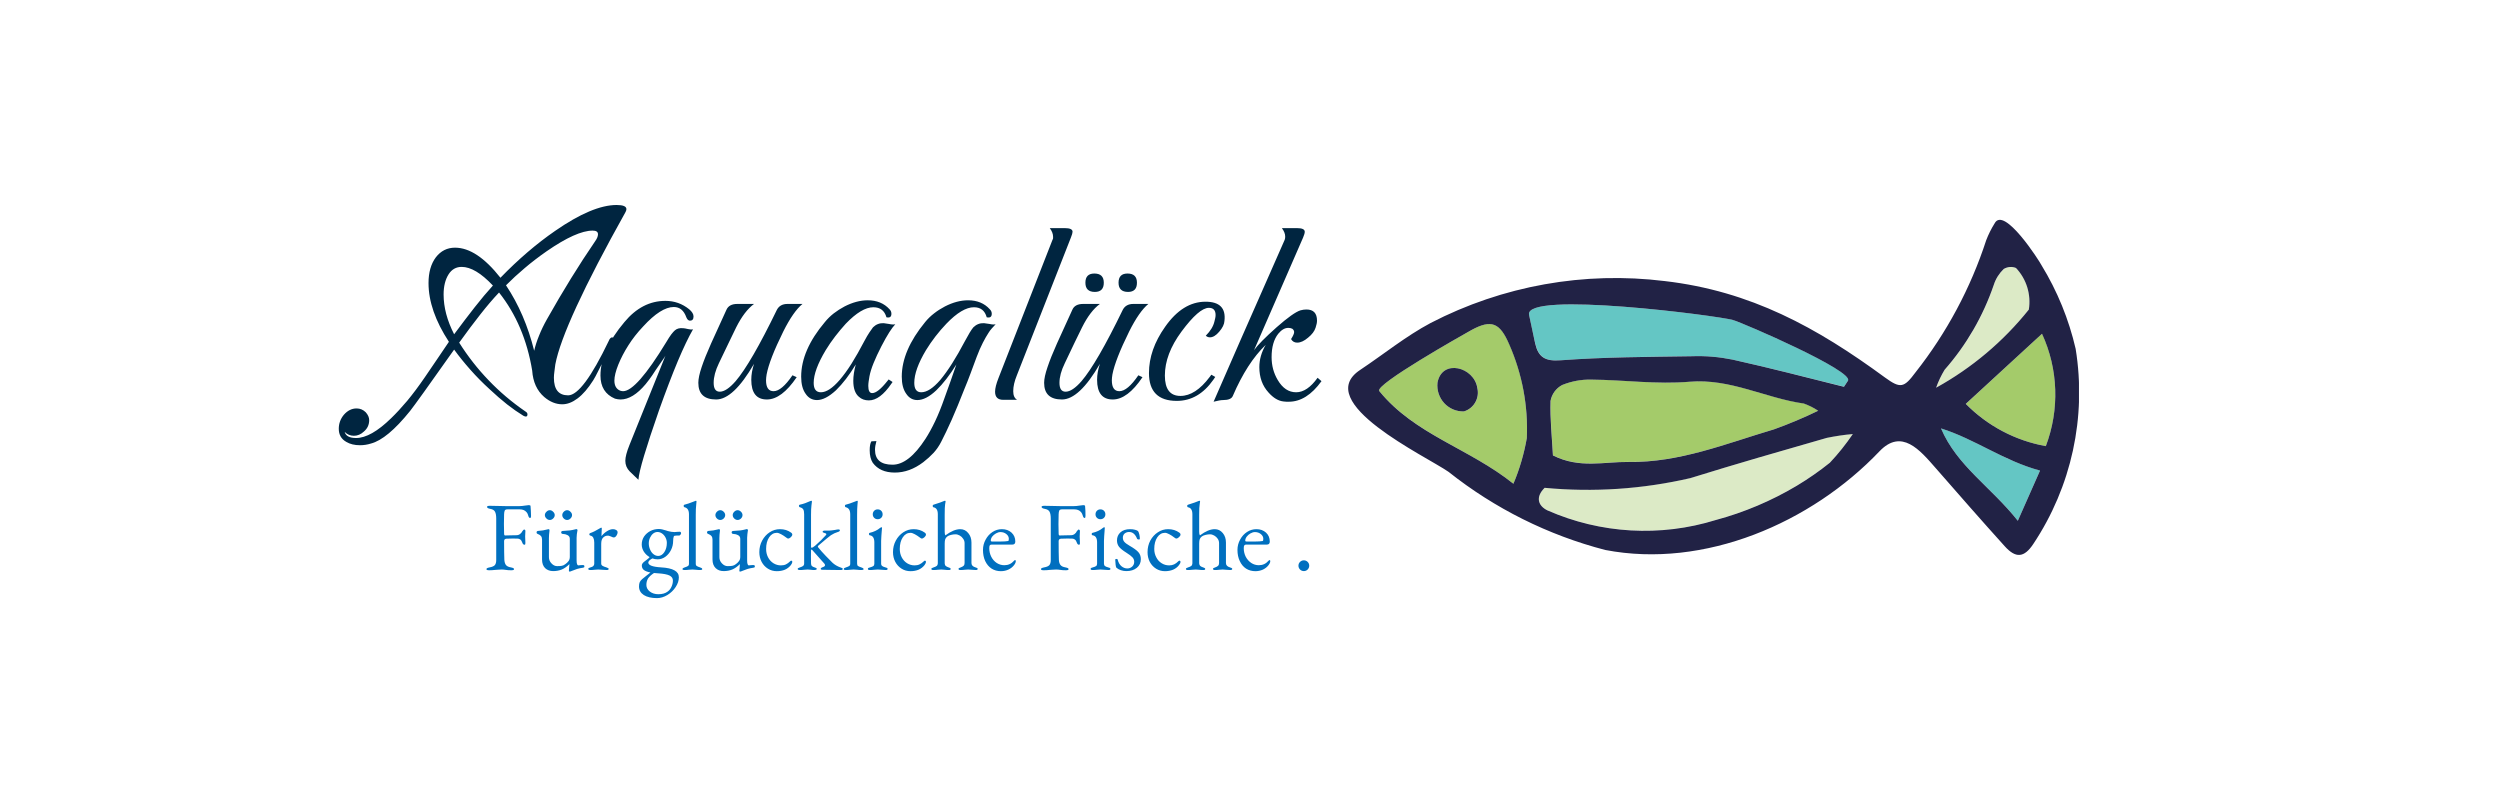
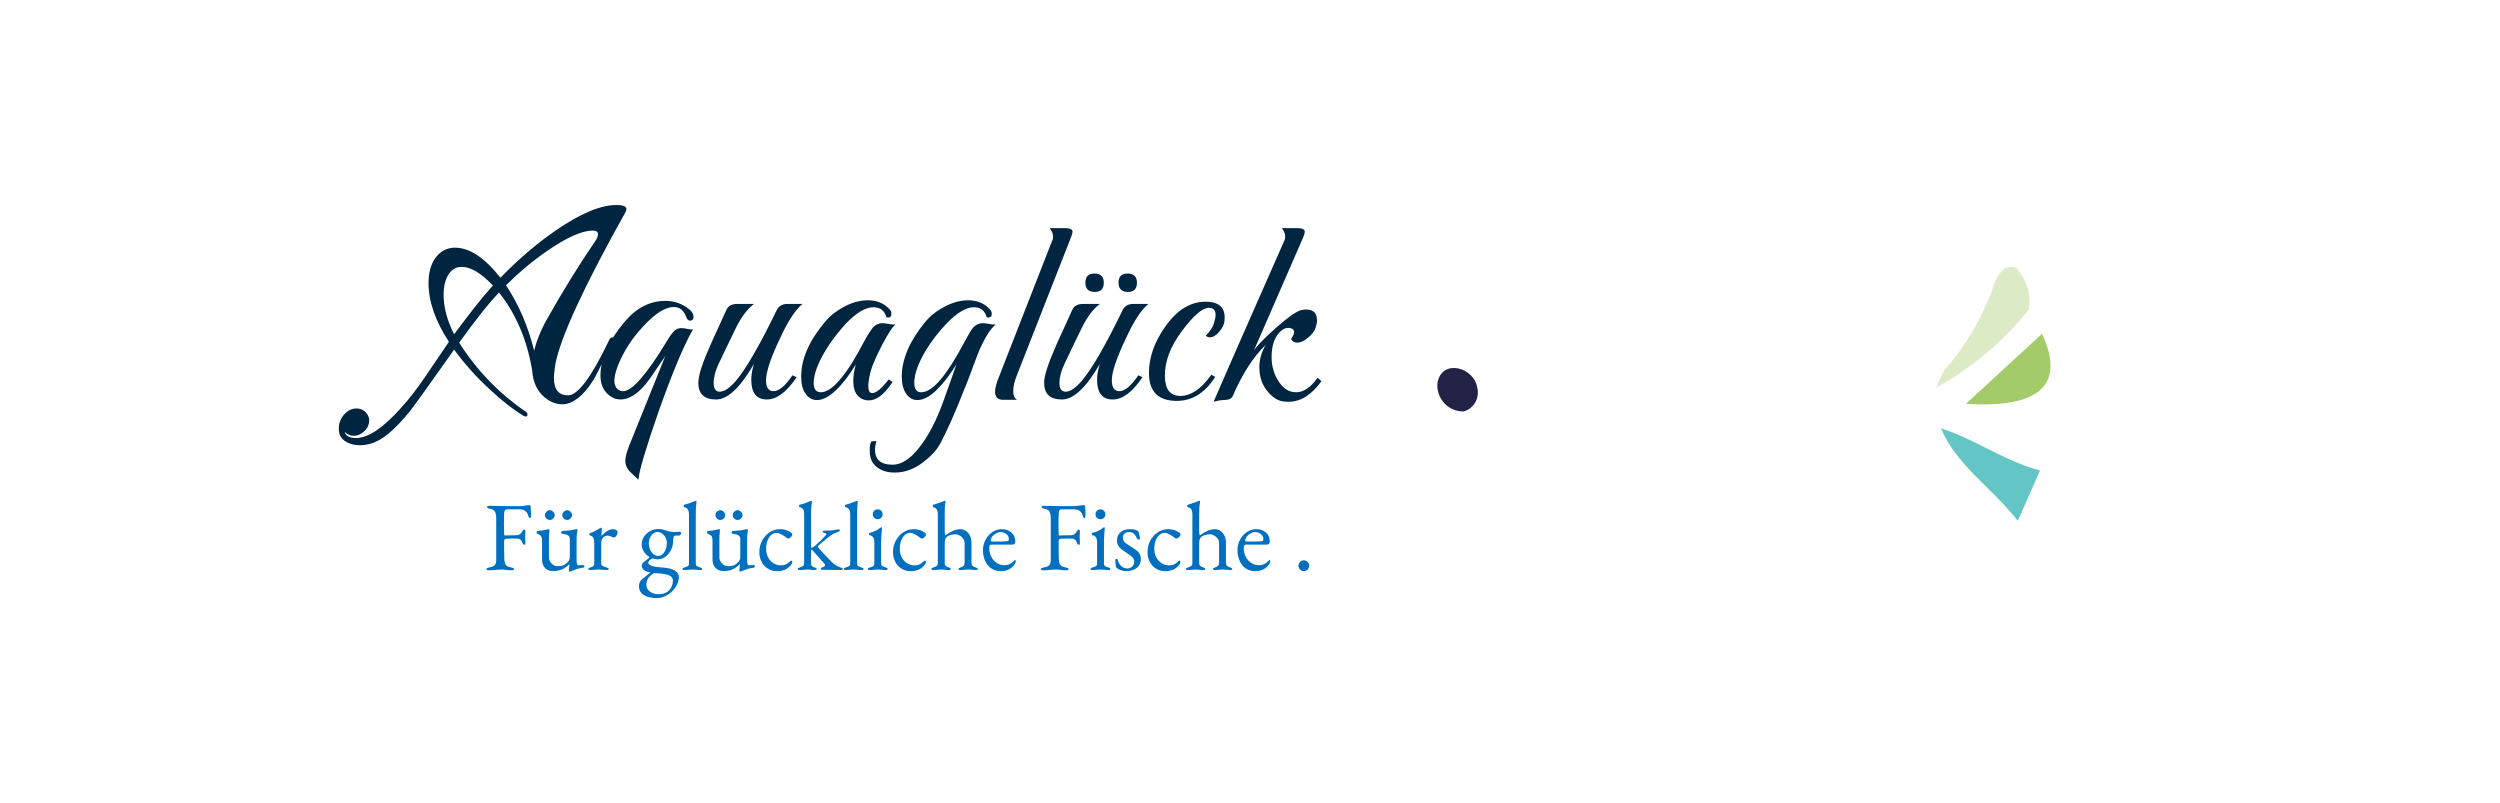
<svg xmlns="http://www.w3.org/2000/svg" viewBox="0 0 22.476 7.219" version="1.1">
  <g transform="matrix(0.745,0,0,0.745,3.79,1.843)">
    <g clip-path="url(#SvgjsClipPath1640)" transform="matrix(1,0,0,1,0,0)">
      <g clip-path="url(#SvgjsClipPath1638c44e86aa-0a0e-4245-8865-102a7968ff01)">
-         <path fill-rule="nonzero" transform="matrix(1,0,0,1,0,0)" fill="#a4cb6a" d="M 12.668 1.51 C 12.568 1.565 11.497 2.17 11.557 2.244 C 11.988 2.772 12.639 2.934 13.176 3.364 C 13.251 3.186 13.305 3.001 13.338 2.811 C 13.355 2.424 13.283 2.037 13.128 1.682 C 13.014 1.42 12.91 1.376 12.668 1.51 Z M 12.579 2.491 C 12.489 2.494 12.402 2.457 12.341 2.391 C 12.28 2.324 12.25 2.234 12.26 2.144 C 12.314 1.851 12.705 1.956 12.742 2.211 C 12.77 2.332 12.699 2.455 12.58 2.491 Z" />
+         </g>
+       <g clip-path="url(#SvgjsClipPath1638c44e86aa-0a0e-4245-8865-102a7968ff01)">
+         <path fill-rule="nonzero" transform="matrix(1,0,0,1,0,0)" fill="#a4cb6a" d="M 18.636 2.4 C 19.769 2.47 19.752 1.981 19.556 1.553 Z" />
      </g>
      <g clip-path="url(#SvgjsClipPath1638c44e86aa-0a0e-4245-8865-102a7968ff01)">
-         <path fill-rule="nonzero" transform="matrix(1,0,0,1,0,0)" fill="#a4cb6a" d="M 18.636 2.4 C 18.897 2.665 19.234 2.844 19.601 2.91 C 19.769 2.47 19.752 1.981 19.556 1.553 Z" />
-       </g>
+         </g>
      <g clip-path="url(#SvgjsClipPath1638c44e86aa-0a0e-4245-8865-102a7968ff01)">
-         <path fill-rule="nonzero" transform="matrix(1,0,0,1,0,0)" fill="#a4cb6a" d="M 15.302 2.132 C 14.912 2.166 14.514 2.11 14.119 2.105 C 13.999 2.103 13.879 2.126 13.767 2.171 C 13.692 2.21 13.64 2.281 13.625 2.363 C 13.618 2.58 13.642 2.798 13.654 3.021 C 13.976 3.183 14.274 3.096 14.565 3.1 C 15.181 3.11 15.746 2.877 16.323 2.706 C 16.505 2.641 16.682 2.566 16.855 2.482 C 16.801 2.446 16.743 2.417 16.682 2.394 C 16.218 2.33 15.794 2.09 15.302 2.132 Z" />
-       </g>
-       <g clip-path="url(#SvgjsClipPath1638c44e86aa-0a0e-4245-8865-102a7968ff01)">
-         <path fill-rule="nonzero" transform="matrix(1,0,0,1,0,0)" fill="#dceac6" d="M 16.96 2.809 C 16.409 2.968 15.859 3.126 15.311 3.294 C 14.736 3.428 14.142 3.467 13.554 3.412 C 13.444 3.52 13.47 3.626 13.586 3.684 C 14.228 3.967 14.951 4.008 15.621 3.8 C 15.963 3.707 16.29 3.569 16.595 3.387 C 16.734 3.304 16.868 3.211 16.995 3.109 C 17.097 3.001 17.19 2.885 17.273 2.761 C 17.168 2.771 17.063 2.787 16.96 2.809 Z" />
-       </g>
+         </g>
      <g clip-path="url(#SvgjsClipPath1638c44e86aa-0a0e-4245-8865-102a7968ff01)">
        <path fill-rule="nonzero" transform="matrix(1,0,0,1,0,0)" fill="#dceac6" d="M 19.242 0.76 C 19.194 0.74 19.139 0.745 19.095 0.772 C 19.039 0.825 18.997 0.891 18.974 0.964 C 18.846 1.341 18.644 1.689 18.381 1.988 C 18.339 2.056 18.305 2.129 18.279 2.204 C 18.71 1.966 19.09 1.645 19.397 1.261 C 19.426 1.079 19.369 0.893 19.242 0.76 Z" />
      </g>
      <g clip-path="url(#SvgjsClipPath1638c44e86aa-0a0e-4245-8865-102a7968ff01)">
-         <path fill-rule="nonzero" transform="matrix(1,0,0,1,0,0)" fill="#64c6c4" d="M 15.826 1.387 C 15.659 1.338 13.303 1.031 13.365 1.326 C 13.394 1.46 13.414 1.566 13.44 1.672 C 13.479 1.834 13.559 1.888 13.748 1.874 C 14.274 1.835 14.802 1.832 15.33 1.824 C 15.495 1.819 15.66 1.833 15.822 1.866 C 16.271 1.966 16.718 2.081 17.165 2.193 L 17.213 2.12 C 17.29 2.003 15.952 1.425 15.826 1.387 Z" />
-       </g>
+         </g>
      <g clip-path="url(#SvgjsClipPath1638c44e86aa-0a0e-4245-8865-102a7968ff01)">
        <path fill-rule="nonzero" transform="matrix(1,0,0,1,0,0)" fill="#64c6c4" d="M 19.263 3.811 C 19.364 3.583 19.436 3.42 19.531 3.204 C 19.09 3.086 18.746 2.824 18.335 2.695 C 18.529 3.149 18.936 3.396 19.263 3.811 Z" />
      </g>
      <g clip-path="url(#SvgjsClipPath1638c44e86aa-0a0e-4245-8865-102a7968ff01)">
-         <path fill-rule="nonzero" transform="matrix(1,0,0,1,0,0)" fill="#212245" d="M 19.549 0.727 C 19.522 0.673 19.095 0.006 18.983 0.222 C 18.943 0.286 18.909 0.354 18.882 0.424 C 18.694 1.002 18.405 1.542 18.029 2.019 C 17.89 2.206 17.848 2.219 17.659 2.081 C 16.837 1.478 16.041 1.039 15.002 0.918 C 14.031 0.798 13.046 0.974 12.177 1.424 C 11.878 1.583 11.611 1.801 11.327 1.99 C 10.737 2.38 12.121 3.031 12.393 3.22 C 12.951 3.663 13.595 3.984 14.284 4.163 C 15.482 4.394 16.771 3.836 17.593 2.973 C 17.86 2.693 18.08 2.955 18.272 3.175 C 18.549 3.492 18.825 3.808 19.106 4.119 C 19.239 4.266 19.339 4.257 19.449 4.092 C 19.911 3.399 20.094 2.558 19.961 1.736 C 19.879 1.38 19.74 1.039 19.549 0.727 Z M 13.338 2.812 C 13.305 3.001 13.251 3.187 13.176 3.364 C 12.639 2.934 11.987 2.773 11.557 2.245 C 11.496 2.17 12.568 1.566 12.668 1.51 C 12.911 1.377 13.013 1.42 13.126 1.683 C 13.282 2.038 13.355 2.424 13.338 2.812 Z M 13.365 1.326 C 13.302 1.031 15.659 1.338 15.826 1.388 C 15.952 1.425 17.29 2.004 17.213 2.121 L 17.165 2.194 C 16.717 2.082 16.271 1.966 15.821 1.866 C 15.659 1.833 15.495 1.819 15.33 1.825 C 14.802 1.833 14.273 1.835 13.747 1.874 C 13.558 1.889 13.477 1.835 13.439 1.673 C 13.415 1.566 13.394 1.46 13.365 1.326 Z M 16.854 2.483 C 16.681 2.567 16.503 2.642 16.322 2.707 C 15.745 2.878 15.179 3.111 14.564 3.101 C 14.273 3.097 13.974 3.184 13.653 3.022 C 13.641 2.799 13.617 2.581 13.624 2.364 C 13.639 2.282 13.691 2.211 13.765 2.172 C 13.877 2.127 13.997 2.104 14.118 2.107 C 14.513 2.111 14.91 2.167 15.3 2.133 C 15.794 2.091 16.217 2.331 16.681 2.396 C 16.742 2.418 16.8 2.447 16.854 2.483 Z M 16.995 3.11 C 16.868 3.212 16.734 3.305 16.594 3.389 C 16.29 3.57 15.962 3.709 15.62 3.801 C 14.95 4.009 14.228 3.968 13.586 3.685 C 13.469 3.627 13.443 3.521 13.553 3.413 C 14.142 3.469 14.735 3.429 15.311 3.296 C 15.858 3.126 16.409 2.968 16.959 2.81 C 17.063 2.789 17.167 2.773 17.272 2.764 C 17.189 2.886 17.097 3.002 16.995 3.11 Z M 18.38 1.988 C 18.643 1.689 18.844 1.341 18.973 0.964 C 18.996 0.891 19.038 0.825 19.093 0.772 C 19.138 0.745 19.193 0.74 19.241 0.76 C 19.368 0.894 19.425 1.08 19.396 1.262 C 19.088 1.647 18.708 1.967 18.277 2.205 C 18.304 2.129 18.338 2.057 18.38 1.988 Z M 19.264 3.812 C 18.935 3.397 18.529 3.149 18.336 2.696 C 18.747 2.825 19.09 3.086 19.531 3.205 C 19.437 3.42 19.365 3.583 19.263 3.811 Z M 19.601 2.91 C 19.234 2.844 18.897 2.666 18.635 2.4 L 19.555 1.554 C 19.752 1.981 19.768 2.47 19.601 2.91 Z" />
-       </g>
+         </g>
      <g clip-path="url(#SvgjsClipPath1638c44e86aa-0a0e-4245-8865-102a7968ff01)">
        <path fill-rule="nonzero" transform="matrix(1,0,0,1,0,0)" fill="#212245" d="M 12.26 2.144 C 12.25 2.234 12.28 2.324 12.341 2.391 C 12.402 2.457 12.489 2.494 12.579 2.491 C 12.698 2.455 12.769 2.332 12.741 2.211 C 12.705 1.955 12.314 1.851 12.26 2.144 Z" />
      </g>
    </g>
    <g>
      <path fill-rule="nonzero" fill="#002540" d="M -0.743 2.899 Q -0.841 2.899 -0.908 2.859 Q -0.999 2.808 -0.999 2.701 Q -0.999 2.606 -0.938 2.532 Q -0.871 2.455 -0.784 2.455 Q -0.72 2.455 -0.673 2.502 Q -0.632 2.549 -0.632 2.596 Q -0.632 2.68 -0.696 2.734 Q -0.75 2.785 -0.817 2.785 Q -0.881 2.785 -0.928 2.738 Q -0.908 2.812 -0.79 2.812 Q -0.612 2.812 -0.367 2.573 Q -0.276 2.485 -0.173 2.363 Q -0.071 2.24 0.04 2.078 Q 0.114 1.971 0.185 1.865 Q 0.256 1.759 0.33 1.651 Q 0.084 1.275 0.084 0.942 Q 0.084 0.75 0.172 0.632 Q 0.262 0.515 0.404 0.515 Q 0.666 0.515 0.952 0.878 Q 1.275 0.545 1.611 0.313 Q 2.062 -4.440892098500626e-16 2.354 -4.440892098500626e-16 Q 2.472 -4.440892098500626e-16 2.472 0.05 Q 2.472 0.064 2.462 0.084 Q 1.705 1.439 1.614 1.924 Q 1.608 1.971 1.603 2.011 Q 1.597 2.052 1.597 2.085 Q 1.597 2.297 1.769 2.297 Q 1.944 2.297 2.26 1.638 Q 2.273 1.604 2.297 1.597 L 2.3 1.597 Q 2.314 1.597 2.314 1.621 Q 2.314 1.641 2.297 1.675 Q 2.203 1.863 2.147 1.974 Q 2.092 2.085 2.072 2.115 Q 1.978 2.263 1.883 2.334 Q 1.789 2.405 1.698 2.405 Q 1.584 2.405 1.48 2.317 Q 1.349 2.203 1.335 1.998 Q 1.244 1.446 0.935 1.056 Q 0.827 1.17 0.708 1.322 Q 0.589 1.473 0.454 1.661 Q 0.609 1.907 0.809 2.115 Q 1.009 2.324 1.254 2.492 Q 1.278 2.506 1.278 2.526 Q 1.278 2.553 1.258 2.553 Q 1.248 2.553 1.228 2.543 Q 1.133 2.485 1.032 2.406 Q 0.932 2.327 0.821 2.223 Q 0.696 2.109 0.59 1.989 Q 0.484 1.87 0.393 1.745 Q 0.165 2.068 0.032 2.253 Q -0.101 2.438 -0.138 2.485 Q -0.414 2.828 -0.612 2.879 Q -0.676 2.899 -0.743 2.899 M 1.359 1.759 Q 1.379 1.671 1.418 1.576 Q 1.456 1.48 1.513 1.379 Q 1.803 0.864 2.095 0.437 Q 2.129 0.39 2.129 0.353 Q 2.129 0.309 2.065 0.309 Q 1.87 0.309 1.51 0.558 Q 1.365 0.659 1.244 0.762 Q 1.123 0.864 1.019 0.969 Q 1.248 1.312 1.359 1.759 M 0.393 1.56 Q 0.525 1.382 0.641 1.234 Q 0.757 1.086 0.861 0.972 Q 0.649 0.747 0.484 0.747 Q 0.383 0.747 0.326 0.837 Q 0.266 0.932 0.266 1.08 Q 0.266 1.312 0.393 1.56 M 2.617 3.316 Q 2.6 3.299 2.573 3.274 Q 2.546 3.249 2.512 3.215 Q 2.459 3.161 2.459 3.087 Q 2.459 3.02 2.509 2.896 L 2.943 1.819 Q 2.936 1.833 2.906 1.875 Q 2.876 1.917 2.828 1.988 Q 2.781 2.062 2.749 2.104 Q 2.717 2.146 2.704 2.162 Q 2.549 2.347 2.401 2.347 Q 2.371 2.347 2.334 2.337 Q 2.159 2.263 2.159 2.058 Q 2.159 1.756 2.448 1.413 Q 2.66 1.157 2.943 1.157 Q 3.104 1.157 3.229 1.258 Q 3.282 1.302 3.282 1.345 Q 3.282 1.396 3.239 1.396 Q 3.212 1.396 3.195 1.355 Q 3.151 1.231 3.044 1.231 Q 2.889 1.231 2.674 1.466 Q 2.569 1.577 2.496 1.693 Q 2.422 1.809 2.374 1.927 Q 2.351 1.984 2.339 2.033 Q 2.327 2.082 2.327 2.119 Q 2.327 2.21 2.395 2.24 Q 2.415 2.247 2.432 2.247 Q 2.593 2.247 2.953 1.655 Q 2.987 1.597 3.013 1.562 Q 3.04 1.527 3.057 1.513 Q 3.094 1.48 3.158 1.487 Q 3.172 1.487 3.215 1.497 Q 3.232 1.5 3.247 1.502 Q 3.262 1.503 3.276 1.5 Q 3.195 1.641 3.092 1.885 Q 2.99 2.129 2.865 2.479 Q 2.748 2.815 2.686 3.023 Q 2.623 3.232 2.617 3.316 M 3.555 2.347 Q 3.34 2.347 3.34 2.146 Q 3.34 2.075 3.38 1.956 Q 3.42 1.836 3.494 1.671 L 3.679 1.265 Q 3.71 1.194 3.81 1.194 L 4.012 1.194 Q 3.895 1.281 3.797 1.476 Q 3.76 1.55 3.708 1.66 Q 3.656 1.769 3.588 1.91 Q 3.525 2.041 3.525 2.146 Q 3.525 2.253 3.599 2.253 Q 3.679 2.253 3.79 2.126 Q 3.975 1.91 4.288 1.265 Q 4.325 1.194 4.416 1.194 L 4.597 1.194 Q 4.486 1.285 4.365 1.527 Q 4.197 1.867 4.164 2.045 Q 4.16 2.065 4.159 2.082 Q 4.157 2.099 4.157 2.115 Q 4.157 2.247 4.248 2.247 Q 4.345 2.247 4.476 2.055 L 4.527 2.078 Q 4.345 2.347 4.167 2.347 Q 3.979 2.347 3.979 2.109 Q 3.979 2.018 4.012 1.917 Q 3.763 2.347 3.555 2.347 M 5.398 2.358 Q 5.324 2.358 5.277 2.314 Q 5.21 2.257 5.21 2.122 Q 5.21 2.035 5.24 1.924 Q 5.125 2.115 5.001 2.236 Q 4.873 2.354 4.772 2.354 Q 4.685 2.354 4.634 2.277 Q 4.581 2.203 4.581 2.072 Q 4.581 1.752 4.867 1.413 Q 4.914 1.355 4.974 1.308 Q 5.035 1.261 5.105 1.224 Q 5.25 1.15 5.384 1.15 Q 5.549 1.15 5.647 1.258 Q 5.67 1.281 5.67 1.312 Q 5.67 1.369 5.61 1.355 Q 5.576 1.234 5.452 1.234 Q 5.31 1.234 5.119 1.433 Q 5.052 1.507 4.991 1.586 Q 4.93 1.665 4.877 1.752 Q 4.732 1.994 4.732 2.146 Q 4.732 2.26 4.819 2.26 Q 4.917 2.26 5.045 2.112 Q 5.115 2.031 5.189 1.914 Q 5.263 1.796 5.344 1.641 Q 5.378 1.577 5.405 1.537 Q 5.432 1.497 5.448 1.476 Q 5.502 1.423 5.576 1.426 L 5.643 1.436 Q 5.687 1.446 5.717 1.439 Q 5.687 1.47 5.645 1.535 Q 5.603 1.601 5.549 1.705 Q 5.492 1.816 5.455 1.907 Q 5.418 1.998 5.405 2.068 Q 5.398 2.102 5.395 2.131 Q 5.391 2.159 5.391 2.183 Q 5.391 2.27 5.438 2.27 Q 5.506 2.27 5.623 2.122 L 5.637 2.105 L 5.684 2.136 L 5.67 2.156 Q 5.532 2.358 5.398 2.358 M 5.711 3.229 Q 5.532 3.229 5.445 3.111 Q 5.408 3.054 5.408 2.96 Q 5.408 2.886 5.428 2.852 L 5.489 2.849 Q 5.472 2.909 5.472 2.953 Q 5.472 3.134 5.684 3.134 Q 5.879 3.134 6.081 2.822 Q 6.138 2.734 6.197 2.611 Q 6.255 2.489 6.309 2.334 Q 6.346 2.233 6.382 2.131 Q 6.417 2.028 6.454 1.924 Q 6.333 2.119 6.212 2.236 Q 6.087 2.354 5.983 2.354 Q 5.899 2.354 5.848 2.277 Q 5.795 2.203 5.795 2.072 Q 5.795 1.756 6.077 1.413 Q 6.124 1.355 6.185 1.308 Q 6.245 1.261 6.316 1.224 Q 6.461 1.15 6.595 1.15 Q 6.76 1.15 6.857 1.258 Q 6.881 1.281 6.881 1.312 Q 6.881 1.369 6.82 1.355 Q 6.787 1.234 6.666 1.234 Q 6.524 1.234 6.333 1.433 Q 6.192 1.581 6.087 1.752 Q 5.946 1.988 5.946 2.146 Q 5.946 2.26 6.03 2.26 Q 6.131 2.26 6.259 2.112 Q 6.397 1.947 6.558 1.641 Q 6.622 1.52 6.659 1.476 Q 6.713 1.423 6.787 1.426 L 6.857 1.436 Q 6.898 1.446 6.928 1.439 Q 6.905 1.463 6.881 1.49 Q 6.857 1.517 6.841 1.544 Q 6.81 1.591 6.773 1.663 Q 6.736 1.735 6.699 1.833 Q 6.659 1.937 6.624 2.035 Q 6.588 2.132 6.551 2.22 Q 6.467 2.435 6.397 2.593 Q 6.326 2.751 6.272 2.855 Q 6.235 2.929 6.18 2.99 Q 6.124 3.05 6.054 3.104 Q 5.889 3.229 5.711 3.229 M 7.019 2.351 Q 6.921 2.351 6.921 2.253 Q 6.921 2.193 6.962 2.089 L 7.614 0.42 Q 7.621 0.41 7.621 0.4 Q 7.621 0.39 7.621 0.383 Q 7.621 0.333 7.581 0.279 L 7.762 0.279 Q 7.856 0.279 7.856 0.323 Q 7.856 0.343 7.836 0.393 L 7.184 2.055 Q 7.14 2.162 7.14 2.247 Q 7.14 2.324 7.187 2.351 L 7.019 2.351 M 7.728 2.347 Q 7.513 2.347 7.513 2.146 Q 7.513 2.075 7.554 1.956 Q 7.594 1.836 7.668 1.671 L 7.853 1.265 Q 7.883 1.194 7.984 1.194 L 8.186 1.194 Q 8.068 1.281 7.971 1.476 Q 7.934 1.55 7.881 1.66 Q 7.829 1.769 7.762 1.91 Q 7.698 2.041 7.698 2.146 Q 7.698 2.253 7.772 2.253 Q 7.853 2.253 7.964 2.126 Q 8.149 1.91 8.462 1.265 Q 8.499 1.194 8.589 1.194 L 8.771 1.194 Q 8.66 1.285 8.539 1.527 Q 8.371 1.867 8.337 2.045 Q 8.334 2.065 8.332 2.082 Q 8.33 2.099 8.33 2.115 Q 8.33 2.247 8.421 2.247 Q 8.519 2.247 8.65 2.055 L 8.7 2.078 Q 8.519 2.347 8.341 2.347 Q 8.152 2.347 8.152 2.109 Q 8.152 2.018 8.186 1.917 Q 7.937 2.347 7.728 2.347 M 8.526 1.049 Q 8.411 1.049 8.411 0.938 Q 8.411 0.827 8.519 0.827 Q 8.633 0.827 8.633 0.938 Q 8.633 1.049 8.526 1.049 M 8.125 1.049 Q 8.011 1.049 8.011 0.938 Q 8.011 0.827 8.119 0.827 Q 8.233 0.827 8.233 0.938 Q 8.233 1.049 8.125 1.049 M 9.114 2.364 Q 8.778 2.364 8.778 2.028 Q 8.778 1.745 8.973 1.47 Q 9.185 1.167 9.461 1.167 Q 9.716 1.167 9.689 1.399 Q 9.686 1.46 9.625 1.53 Q 9.568 1.597 9.514 1.597 Q 9.484 1.597 9.464 1.577 Q 9.548 1.493 9.568 1.406 Q 9.575 1.382 9.578 1.364 Q 9.582 1.345 9.582 1.328 Q 9.582 1.241 9.501 1.241 Q 9.383 1.241 9.171 1.527 Q 8.97 1.799 8.97 2.058 Q 8.97 2.304 9.158 2.304 Q 9.339 2.304 9.511 2.075 L 9.531 2.048 L 9.578 2.075 L 9.555 2.109 Q 9.376 2.364 9.114 2.364 M 9.558 2.374 Q 9.673 2.112 9.886 1.623 Q 10.1 1.133 10.416 0.42 Q 10.419 0.41 10.421 0.4 Q 10.422 0.39 10.422 0.38 Q 10.422 0.333 10.382 0.279 L 10.564 0.279 Q 10.658 0.279 10.658 0.323 Q 10.658 0.346 10.638 0.393 L 10.046 1.752 Q 10.11 1.661 10.318 1.476 Q 10.52 1.298 10.607 1.271 Q 10.644 1.261 10.678 1.261 Q 10.806 1.261 10.806 1.396 Q 10.806 1.429 10.789 1.48 Q 10.769 1.544 10.698 1.601 Q 10.628 1.661 10.567 1.661 Q 10.517 1.661 10.493 1.618 Q 10.53 1.56 10.53 1.534 Q 10.53 1.51 10.507 1.493 Q 10.486 1.483 10.459 1.483 Q 10.396 1.483 10.338 1.554 Q 10.258 1.655 10.258 1.836 Q 10.258 1.988 10.332 2.112 Q 10.419 2.26 10.554 2.26 Q 10.688 2.26 10.813 2.085 L 10.86 2.126 Q 10.681 2.374 10.466 2.374 Q 10.453 2.374 10.436 2.374 Q 10.419 2.374 10.402 2.371 Q 10.308 2.361 10.221 2.263 Q 10.11 2.142 10.11 1.957 Q 10.11 1.819 10.187 1.688 Q 9.962 1.904 9.79 2.304 Q 9.77 2.354 9.673 2.354 Q 9.636 2.354 9.558 2.374" />
    </g>
    <g>
      <path fill-rule="nonzero" fill="#006fbf" d="M 0.783 4.395 Q 0.783 4.386 0.792 4.382 Q 0.802 4.377 0.822 4.373 Q 0.867 4.365 0.884 4.346 Q 0.901 4.326 0.901 4.284 L 0.901 3.785 Q 0.901 3.728 0.886 3.701 Q 0.872 3.674 0.829 3.667 Q 0.79 3.66 0.79 3.643 Q 0.79 3.63 0.824 3.63 Q 0.868 3.63 0.929 3.632 L 1.028 3.634 L 1.176 3.634 Q 1.21 3.634 1.252 3.627 Q 1.283 3.622 1.293 3.622 Q 1.314 3.622 1.315 3.632 Q 1.317 3.65 1.319 3.69 Q 1.321 3.731 1.321 3.752 Q 1.321 3.777 1.31 3.777 Q 1.304 3.777 1.299 3.772 Q 1.295 3.768 1.292 3.762 Q 1.282 3.722 1.265 3.705 Q 1.237 3.673 1.186 3.673 L 1.036 3.673 Q 1.011 3.673 1.004 3.687 Q 0.997 3.702 0.996 3.732 Q 0.994 3.761 0.994 3.85 Q 0.994 3.934 0.996 3.962 Q 0.996 3.988 1.007 3.988 Q 1.039 3.988 1.094 3.986 L 1.145 3.985 Q 1.169 3.985 1.188 3.971 Q 1.207 3.957 1.217 3.936 Q 1.219 3.931 1.227 3.924 Q 1.234 3.916 1.238 3.916 Q 1.243 3.916 1.249 3.922 Q 1.254 3.928 1.253 3.935 Q 1.25 3.975 1.25 4 Q 1.25 4.028 1.253 4.08 Q 1.253 4.1 1.243 4.1 Q 1.232 4.1 1.225 4.092 Q 1.218 4.083 1.215 4.073 Q 1.207 4.048 1.192 4.037 Q 1.176 4.026 1.16 4.026 L 1.101 4.025 Q 1.049 4.025 1.024 4.027 Q 0.996 4.029 0.996 4.057 Q 0.996 4.204 0.999 4.282 Q 1.002 4.323 1.018 4.344 Q 1.035 4.366 1.077 4.373 Q 1.097 4.377 1.107 4.382 Q 1.116 4.386 1.116 4.395 Q 1.116 4.408 1.082 4.408 Q 1.044 4.408 1.013 4.403 Q 0.992 4.399 0.966 4.399 Q 0.946 4.399 0.925 4.401 Q 0.905 4.403 0.895 4.403 Q 0.85 4.408 0.817 4.408 Q 0.783 4.408 0.783 4.395 M 1.778 4.415 L 1.78 4.383 Q 1.784 4.359 1.784 4.341 L 1.784 4.334 Q 1.739 4.379 1.692 4.399 Q 1.644 4.418 1.589 4.418 Q 1.529 4.418 1.491 4.382 Q 1.454 4.345 1.454 4.278 L 1.454 4.038 Q 1.454 4.012 1.442 3.996 Q 1.431 3.981 1.403 3.97 Q 1.388 3.966 1.388 3.951 Q 1.388 3.935 1.406 3.933 Q 1.442 3.93 1.464 3.927 Q 1.485 3.923 1.523 3.914 L 1.532 3.912 Q 1.545 3.912 1.544 3.929 Q 1.537 3.983 1.537 4.02 L 1.537 4.25 Q 1.537 4.293 1.568 4.325 Q 1.598 4.358 1.636 4.358 Q 1.672 4.358 1.693 4.354 Q 1.715 4.35 1.735 4.334 Q 1.757 4.319 1.773 4.298 Q 1.789 4.278 1.789 4.246 L 1.789 4.029 Q 1.789 3.998 1.762 3.984 Q 1.735 3.97 1.709 3.97 Q 1.685 3.97 1.685 3.95 Q 1.685 3.933 1.709 3.933 Q 1.76 3.931 1.79 3.927 Q 1.82 3.923 1.855 3.914 Q 1.862 3.911 1.867 3.911 Q 1.872 3.911 1.877 3.915 Q 1.882 3.918 1.882 3.924 L 1.88 3.935 Q 1.877 3.948 1.874 3.972 Q 1.871 3.996 1.871 4.016 L 1.871 4.289 Q 1.871 4.349 1.893 4.349 L 1.92 4.346 L 1.947 4.345 Q 1.965 4.345 1.965 4.36 Q 1.965 4.37 1.961 4.373 Q 1.956 4.376 1.948 4.377 Q 1.908 4.383 1.877 4.392 Q 1.846 4.402 1.81 4.417 Q 1.796 4.424 1.786 4.424 Q 1.778 4.424 1.778 4.415 M 1.507 3.783 Q 1.488 3.765 1.488 3.742 Q 1.488 3.72 1.507 3.702 Q 1.525 3.683 1.548 3.683 Q 1.57 3.683 1.588 3.702 Q 1.607 3.72 1.607 3.742 Q 1.607 3.765 1.588 3.783 Q 1.57 3.801 1.548 3.801 Q 1.525 3.801 1.507 3.783 M 1.716 3.783 Q 1.698 3.765 1.698 3.742 Q 1.698 3.72 1.716 3.702 Q 1.734 3.683 1.757 3.683 Q 1.779 3.683 1.797 3.702 Q 1.816 3.72 1.816 3.742 Q 1.816 3.765 1.797 3.783 Q 1.779 3.801 1.757 3.801 Q 1.734 3.801 1.716 3.783 M 2.012 4.392 Q 2.012 4.384 2.018 4.381 Q 2.024 4.378 2.039 4.373 Q 2.084 4.363 2.084 4.328 L 2.084 4.074 Q 2.084 4.039 2.073 4.017 Q 2.063 3.995 2.036 3.989 Q 2.031 3.988 2.027 3.983 Q 2.024 3.979 2.024 3.974 Q 2.024 3.969 2.027 3.965 Q 2.031 3.961 2.034 3.96 Q 2.082 3.944 2.151 3.902 Q 2.164 3.894 2.169 3.894 Q 2.175 3.894 2.175 3.902 Q 2.175 3.934 2.171 3.99 Q 2.171 3.993 2.174 3.993 Q 2.203 3.957 2.24 3.935 Q 2.277 3.912 2.31 3.912 Q 2.334 3.912 2.35 3.923 Q 2.366 3.934 2.366 3.95 Q 2.366 3.969 2.352 3.99 Q 2.337 4.012 2.32 4.012 Q 2.308 4.012 2.287 4.001 Q 2.284 4 2.271 3.995 Q 2.259 3.99 2.249 3.99 Q 2.215 3.99 2.192 4.013 Q 2.168 4.035 2.168 4.09 L 2.168 4.328 Q 2.168 4.344 2.183 4.354 Q 2.199 4.364 2.23 4.373 Q 2.245 4.378 2.251 4.382 Q 2.258 4.385 2.258 4.392 Q 2.258 4.405 2.234 4.405 Q 2.202 4.405 2.179 4.402 Q 2.15 4.399 2.131 4.399 Q 2.112 4.399 2.086 4.402 Q 2.067 4.405 2.036 4.405 Q 2.012 4.405 2.012 4.392 M 3.127 3.948 Q 3.132 3.953 3.132 3.961 Q 3.132 3.972 3.12 3.983 Q 3.114 3.989 3.111 3.989 L 3.079 3.989 Q 3.047 3.989 3.044 3.999 Q 3.036 4.02 3.036 4.053 Q 3.036 4.112 3.01 4.164 Q 2.984 4.215 2.941 4.246 Q 2.898 4.276 2.849 4.276 Q 2.814 4.276 2.786 4.265 Q 2.765 4.275 2.75 4.289 Q 2.736 4.304 2.736 4.314 Q 2.736 4.364 2.89 4.373 Q 2.999 4.379 3.052 4.409 Q 3.105 4.438 3.105 4.493 Q 3.105 4.552 3.066 4.611 Q 3.027 4.67 2.966 4.707 Q 2.904 4.744 2.841 4.744 Q 2.741 4.744 2.682 4.707 Q 2.624 4.669 2.624 4.603 Q 2.624 4.572 2.633 4.551 Q 2.643 4.531 2.663 4.514 L 2.71 4.476 L 2.762 4.435 Q 2.707 4.424 2.682 4.404 Q 2.658 4.384 2.658 4.35 Q 2.658 4.328 2.685 4.306 Q 2.714 4.285 2.729 4.272 Q 2.745 4.26 2.752 4.249 Q 2.709 4.224 2.683 4.184 Q 2.657 4.143 2.657 4.097 Q 2.657 4.044 2.685 4.001 Q 2.714 3.959 2.761 3.934 Q 2.808 3.91 2.863 3.91 Q 2.898 3.91 2.948 3.927 Q 2.956 3.93 2.973 3.935 Q 2.999 3.942 3.015 3.944 Q 3.032 3.947 3.052 3.947 Q 3.065 3.947 3.091 3.944 L 3.117 3.943 Q 3.123 3.943 3.127 3.948 M 2.929 4.19 Q 2.96 4.144 2.96 4.077 Q 2.96 4.044 2.944 4.013 Q 2.928 3.982 2.902 3.964 Q 2.876 3.946 2.847 3.946 Q 2.82 3.946 2.796 3.964 Q 2.772 3.983 2.757 4.015 Q 2.742 4.047 2.742 4.083 Q 2.742 4.123 2.758 4.158 Q 2.773 4.194 2.799 4.214 Q 2.825 4.235 2.856 4.235 Q 2.899 4.235 2.929 4.19 M 2.992 4.471 Q 2.95 4.451 2.856 4.445 Q 2.821 4.443 2.805 4.441 Q 2.754 4.475 2.733 4.507 Q 2.713 4.54 2.713 4.585 Q 2.713 4.632 2.755 4.665 Q 2.797 4.697 2.858 4.697 Q 2.928 4.697 2.97 4.665 Q 3 4.643 3.016 4.607 Q 3.033 4.571 3.033 4.531 Q 3.033 4.492 2.992 4.471 M 3.149 4.395 Q 3.149 4.386 3.155 4.382 Q 3.162 4.378 3.176 4.373 Q 3.202 4.365 3.214 4.357 Q 3.227 4.35 3.227 4.328 L 3.227 3.733 Q 3.227 3.658 3.172 3.647 Q 3.168 3.645 3.165 3.641 Q 3.163 3.637 3.163 3.631 Q 3.163 3.619 3.171 3.617 Q 3.217 3.606 3.276 3.582 L 3.305 3.571 Q 3.309 3.569 3.312 3.569 Q 3.314 3.569 3.316 3.572 Q 3.318 3.575 3.318 3.577 Q 3.318 3.584 3.314 3.622 Q 3.309 3.66 3.309 3.738 L 3.309 4.328 Q 3.309 4.35 3.322 4.357 Q 3.334 4.365 3.36 4.373 Q 3.374 4.378 3.381 4.382 Q 3.387 4.386 3.387 4.395 Q 3.387 4.405 3.364 4.405 Q 3.333 4.405 3.313 4.402 Q 3.287 4.399 3.268 4.399 Q 3.249 4.399 3.223 4.402 Q 3.204 4.405 3.172 4.405 Q 3.149 4.405 3.149 4.395 M 3.835 4.415 L 3.838 4.383 Q 3.841 4.359 3.841 4.341 L 3.841 4.334 Q 3.796 4.379 3.749 4.399 Q 3.702 4.418 3.646 4.418 Q 3.586 4.418 3.549 4.382 Q 3.511 4.345 3.511 4.278 L 3.511 4.038 Q 3.511 4.012 3.5 3.996 Q 3.488 3.981 3.461 3.97 Q 3.445 3.966 3.445 3.951 Q 3.445 3.935 3.463 3.933 Q 3.5 3.93 3.521 3.927 Q 3.542 3.923 3.58 3.914 L 3.589 3.912 Q 3.602 3.912 3.601 3.929 Q 3.594 3.983 3.594 4.02 L 3.594 4.25 Q 3.594 4.293 3.625 4.325 Q 3.656 4.358 3.693 4.358 Q 3.729 4.358 3.751 4.354 Q 3.773 4.35 3.793 4.334 Q 3.814 4.319 3.83 4.298 Q 3.846 4.278 3.846 4.246 L 3.846 4.029 Q 3.846 3.998 3.819 3.984 Q 3.793 3.97 3.767 3.97 Q 3.742 3.97 3.742 3.95 Q 3.742 3.933 3.767 3.933 Q 3.817 3.931 3.848 3.927 Q 3.878 3.923 3.912 3.914 Q 3.919 3.911 3.924 3.911 Q 3.93 3.911 3.934 3.915 Q 3.939 3.918 3.939 3.924 L 3.937 3.935 Q 3.934 3.948 3.932 3.972 Q 3.929 3.996 3.929 4.016 L 3.929 4.289 Q 3.929 4.349 3.95 4.349 L 3.977 4.346 L 4.004 4.345 Q 4.022 4.345 4.022 4.36 Q 4.022 4.37 4.018 4.373 Q 4.014 4.376 4.005 4.377 Q 3.965 4.383 3.934 4.392 Q 3.904 4.402 3.867 4.417 Q 3.853 4.424 3.843 4.424 Q 3.835 4.424 3.835 4.415 M 3.564 3.783 Q 3.546 3.765 3.546 3.742 Q 3.546 3.72 3.564 3.702 Q 3.582 3.683 3.605 3.683 Q 3.627 3.683 3.646 3.702 Q 3.664 3.72 3.664 3.742 Q 3.664 3.765 3.646 3.783 Q 3.627 3.801 3.605 3.801 Q 3.582 3.801 3.564 3.783 M 3.773 3.783 Q 3.755 3.765 3.755 3.742 Q 3.755 3.72 3.773 3.702 Q 3.792 3.683 3.814 3.683 Q 3.836 3.683 3.855 3.702 Q 3.873 3.72 3.873 3.742 Q 3.873 3.765 3.855 3.783 Q 3.836 3.801 3.814 3.801 Q 3.792 3.801 3.773 3.783 M 4.18 4.389 Q 4.132 4.359 4.104 4.307 Q 4.076 4.254 4.076 4.189 Q 4.076 4.113 4.11 4.05 Q 4.144 3.987 4.2 3.95 Q 4.257 3.912 4.326 3.912 Q 4.402 3.912 4.46 3.954 Q 4.474 3.964 4.474 3.976 Q 4.474 3.992 4.457 4.008 Q 4.439 4.025 4.424 4.025 Q 4.418 4.025 4.412 4.021 Q 4.406 4.016 4.399 4.012 Q 4.369 3.989 4.339 3.973 Q 4.308 3.956 4.288 3.956 Q 4.23 3.956 4.194 4.011 Q 4.158 4.065 4.158 4.151 Q 4.158 4.206 4.181 4.251 Q 4.205 4.297 4.246 4.323 Q 4.288 4.349 4.337 4.349 Q 4.372 4.349 4.397 4.337 Q 4.421 4.326 4.45 4.298 Q 4.456 4.292 4.461 4.292 Q 4.467 4.292 4.471 4.297 Q 4.474 4.301 4.474 4.308 Q 4.474 4.321 4.457 4.345 Q 4.428 4.382 4.385 4.401 Q 4.341 4.419 4.287 4.419 Q 4.228 4.419 4.18 4.389 M 4.539 4.392 Q 4.539 4.385 4.545 4.382 Q 4.55 4.379 4.557 4.377 Q 4.563 4.375 4.567 4.373 Q 4.59 4.366 4.604 4.356 Q 4.617 4.346 4.617 4.325 L 4.617 3.733 Q 4.617 3.692 4.606 3.673 Q 4.594 3.654 4.564 3.647 Q 4.554 3.644 4.554 3.631 Q 4.554 3.619 4.563 3.617 Q 4.603 3.608 4.63 3.598 Q 4.656 3.589 4.693 3.572 Q 4.7 3.569 4.704 3.569 Q 4.711 3.569 4.711 3.579 Q 4.711 3.588 4.705 3.627 Q 4.7 3.667 4.7 3.738 L 4.7 4.125 Q 4.7 4.136 4.706 4.136 Q 4.721 4.136 4.749 4.112 Q 4.829 4.042 4.874 3.99 Q 4.885 3.979 4.885 3.973 Q 4.885 3.962 4.854 3.955 Q 4.846 3.953 4.843 3.95 Q 4.84 3.948 4.84 3.943 Q 4.84 3.937 4.847 3.933 Q 4.854 3.929 4.866 3.929 L 4.924 3.929 Q 4.94 3.929 4.99 3.921 Q 5.017 3.915 5.031 3.915 Q 5.048 3.915 5.048 3.927 Q 5.048 3.94 5.018 3.948 Q 4.985 3.957 4.94 3.985 Q 4.929 3.992 4.882 4.031 Q 4.834 4.071 4.789 4.11 Q 4.782 4.117 4.782 4.122 Q 4.782 4.126 4.785 4.13 Q 4.825 4.18 4.879 4.236 Q 4.933 4.293 4.959 4.317 Q 4.977 4.334 5.002 4.349 Q 5.028 4.364 5.048 4.371 Q 5.052 4.372 5.062 4.376 Q 5.072 4.379 5.078 4.383 Q 5.083 4.386 5.083 4.392 Q 5.083 4.405 5.059 4.405 L 4.964 4.404 Q 4.883 4.402 4.838 4.402 Q 4.817 4.402 4.817 4.391 Q 4.817 4.379 4.837 4.372 Q 4.853 4.367 4.861 4.361 Q 4.869 4.354 4.869 4.345 Q 4.869 4.339 4.861 4.328 L 4.718 4.167 Q 4.711 4.158 4.706 4.158 Q 4.7 4.158 4.7 4.167 Q 4.699 4.189 4.699 4.242 Q 4.699 4.298 4.7 4.325 Q 4.7 4.347 4.711 4.357 Q 4.721 4.367 4.742 4.373 Q 4.745 4.375 4.753 4.377 Q 4.76 4.379 4.765 4.383 Q 4.769 4.386 4.769 4.392 Q 4.769 4.399 4.759 4.402 Q 4.75 4.405 4.742 4.405 Q 4.712 4.405 4.698 4.402 Q 4.679 4.399 4.659 4.399 Q 4.639 4.399 4.615 4.402 Q 4.597 4.405 4.567 4.405 Q 4.539 4.405 4.539 4.392 M 5.095 4.395 Q 5.095 4.386 5.101 4.382 Q 5.108 4.378 5.122 4.373 Q 5.148 4.365 5.16 4.357 Q 5.173 4.35 5.173 4.328 L 5.173 3.733 Q 5.173 3.658 5.118 3.647 Q 5.114 3.645 5.111 3.641 Q 5.109 3.637 5.109 3.631 Q 5.109 3.619 5.117 3.617 Q 5.163 3.606 5.222 3.582 L 5.251 3.571 Q 5.256 3.569 5.258 3.569 Q 5.26 3.569 5.262 3.572 Q 5.264 3.575 5.264 3.577 Q 5.264 3.584 5.26 3.622 Q 5.256 3.66 5.256 3.738 L 5.256 4.328 Q 5.256 4.35 5.268 4.357 Q 5.28 4.365 5.306 4.373 Q 5.321 4.378 5.327 4.382 Q 5.334 4.386 5.334 4.395 Q 5.334 4.405 5.31 4.405 Q 5.279 4.405 5.259 4.402 Q 5.233 4.399 5.214 4.399 Q 5.195 4.399 5.169 4.402 Q 5.15 4.405 5.118 4.405 Q 5.095 4.405 5.095 4.395 M 5.386 4.392 Q 5.386 4.384 5.392 4.38 Q 5.399 4.377 5.413 4.373 Q 5.44 4.366 5.452 4.357 Q 5.464 4.349 5.464 4.328 L 5.464 4.072 Q 5.464 3.994 5.41 3.986 Q 5.399 3.985 5.399 3.97 Q 5.399 3.957 5.409 3.956 Q 5.481 3.94 5.533 3.897 Q 5.544 3.889 5.55 3.889 Q 5.557 3.889 5.557 3.895 Q 5.557 3.908 5.553 3.94 Q 5.552 3.954 5.549 3.992 Q 5.546 4.031 5.546 4.054 L 5.546 4.328 Q 5.546 4.347 5.559 4.357 Q 5.571 4.366 5.597 4.373 Q 5.611 4.377 5.618 4.38 Q 5.624 4.384 5.624 4.392 Q 5.624 4.405 5.601 4.405 Q 5.571 4.405 5.551 4.402 Q 5.525 4.399 5.505 4.399 Q 5.486 4.399 5.46 4.402 Q 5.441 4.405 5.409 4.405 Q 5.386 4.405 5.386 4.392 M 5.462 3.775 Q 5.445 3.758 5.445 3.733 Q 5.445 3.707 5.462 3.69 Q 5.479 3.673 5.504 3.673 Q 5.53 3.673 5.547 3.69 Q 5.564 3.707 5.564 3.733 Q 5.564 3.758 5.547 3.775 Q 5.53 3.792 5.504 3.792 Q 5.479 3.792 5.462 3.775 M 5.793 4.389 Q 5.745 4.359 5.717 4.307 Q 5.689 4.254 5.689 4.189 Q 5.689 4.113 5.723 4.05 Q 5.757 3.987 5.813 3.95 Q 5.87 3.912 5.939 3.912 Q 6.015 3.912 6.073 3.954 Q 6.087 3.964 6.087 3.976 Q 6.087 3.992 6.07 4.008 Q 6.052 4.025 6.037 4.025 Q 6.031 4.025 6.025 4.021 Q 6.019 4.016 6.012 4.012 Q 5.982 3.989 5.952 3.973 Q 5.921 3.956 5.901 3.956 Q 5.843 3.956 5.807 4.011 Q 5.771 4.065 5.771 4.151 Q 5.771 4.206 5.794 4.251 Q 5.818 4.297 5.859 4.323 Q 5.901 4.349 5.95 4.349 Q 5.985 4.349 6.009 4.337 Q 6.034 4.326 6.063 4.298 Q 6.069 4.292 6.074 4.292 Q 6.08 4.292 6.084 4.297 Q 6.087 4.301 6.087 4.308 Q 6.087 4.321 6.07 4.345 Q 6.041 4.382 5.998 4.401 Q 5.954 4.419 5.9 4.419 Q 5.84 4.419 5.793 4.389 M 6.152 4.392 Q 6.152 4.385 6.158 4.382 Q 6.164 4.378 6.18 4.373 Q 6.203 4.366 6.216 4.356 Q 6.229 4.346 6.23 4.325 L 6.23 3.733 Q 6.23 3.657 6.178 3.648 Q 6.168 3.645 6.168 3.631 Q 6.168 3.621 6.177 3.617 Q 6.271 3.588 6.308 3.571 Q 6.313 3.569 6.316 3.569 Q 6.324 3.569 6.324 3.577 Q 6.324 3.583 6.318 3.613 Q 6.313 3.643 6.313 3.738 L 6.313 3.943 Q 6.313 3.961 6.315 3.97 Q 6.317 3.979 6.321 3.987 Q 6.422 3.912 6.501 3.912 Q 6.559 3.912 6.597 3.959 Q 6.636 4.005 6.636 4.073 L 6.636 4.321 Q 6.636 4.359 6.684 4.373 Q 6.698 4.377 6.705 4.381 Q 6.711 4.385 6.711 4.392 Q 6.711 4.405 6.688 4.405 Q 6.658 4.405 6.638 4.402 Q 6.614 4.399 6.596 4.399 Q 6.577 4.399 6.553 4.402 Q 6.534 4.405 6.503 4.405 Q 6.48 4.405 6.48 4.392 Q 6.48 4.385 6.485 4.382 Q 6.49 4.379 6.507 4.373 Q 6.528 4.366 6.541 4.354 Q 6.553 4.343 6.553 4.321 L 6.553 4.08 Q 6.553 4.052 6.536 4.028 Q 6.52 4.003 6.495 3.989 Q 6.469 3.974 6.443 3.974 Q 6.418 3.974 6.389 3.981 Q 6.36 3.988 6.345 4 Q 6.326 4.015 6.32 4.032 Q 6.313 4.05 6.313 4.085 L 6.313 4.325 Q 6.314 4.346 6.326 4.356 Q 6.338 4.366 6.359 4.373 Q 6.372 4.377 6.379 4.381 Q 6.385 4.385 6.385 4.392 Q 6.385 4.399 6.38 4.402 Q 6.375 4.405 6.362 4.405 Q 6.331 4.405 6.313 4.402 Q 6.292 4.399 6.272 4.399 Q 6.253 4.399 6.227 4.402 Q 6.208 4.405 6.176 4.405 Q 6.152 4.405 6.152 4.392 M 6.879 4.388 Q 6.83 4.356 6.802 4.297 Q 6.775 4.239 6.775 4.162 Q 6.775 4.096 6.807 4.038 Q 6.838 3.98 6.89 3.946 Q 6.942 3.912 7.003 3.912 Q 7.074 3.912 7.12 3.954 Q 7.165 3.996 7.165 4.061 Q 7.165 4.098 7.13 4.098 L 6.88 4.098 Q 6.864 4.098 6.857 4.107 Q 6.851 4.116 6.851 4.142 Q 6.851 4.197 6.875 4.245 Q 6.899 4.292 6.941 4.32 Q 6.983 4.347 7.033 4.347 Q 7.103 4.347 7.149 4.294 Q 7.156 4.285 7.162 4.285 Q 7.171 4.285 7.171 4.297 Q 7.171 4.319 7.15 4.346 Q 7.124 4.38 7.081 4.4 Q 7.039 4.419 6.991 4.419 Q 6.928 4.419 6.879 4.388 M 6.99 4.061 Q 7.046 4.061 7.078 4.055 Q 7.087 4.054 7.087 4.029 Q 7.087 3.995 7.057 3.971 Q 7.027 3.947 6.986 3.947 Q 6.96 3.947 6.932 3.963 Q 6.904 3.979 6.886 4.002 Q 6.869 4.026 6.869 4.05 Q 6.869 4.061 6.883 4.061 L 6.99 4.061 M 7.475 4.395 Q 7.475 4.386 7.484 4.382 Q 7.494 4.377 7.514 4.373 Q 7.559 4.365 7.576 4.346 Q 7.593 4.326 7.593 4.284 L 7.593 3.785 Q 7.593 3.728 7.578 3.701 Q 7.563 3.674 7.521 3.667 Q 7.482 3.66 7.482 3.643 Q 7.482 3.63 7.516 3.63 Q 7.56 3.63 7.621 3.632 L 7.719 3.634 L 7.868 3.634 Q 7.901 3.634 7.944 3.627 Q 7.975 3.622 7.985 3.622 Q 8.005 3.622 8.007 3.632 Q 8.009 3.65 8.011 3.69 Q 8.012 3.731 8.012 3.752 Q 8.012 3.777 8.002 3.777 Q 7.996 3.777 7.991 3.772 Q 7.986 3.768 7.984 3.762 Q 7.973 3.722 7.957 3.705 Q 7.929 3.673 7.878 3.673 L 7.728 3.673 Q 7.703 3.673 7.696 3.687 Q 7.689 3.702 7.688 3.732 Q 7.686 3.761 7.686 3.85 Q 7.686 3.934 7.688 3.962 Q 7.688 3.988 7.699 3.988 Q 7.731 3.988 7.786 3.986 L 7.836 3.985 Q 7.861 3.985 7.88 3.971 Q 7.899 3.957 7.908 3.936 Q 7.911 3.931 7.919 3.924 Q 7.926 3.916 7.93 3.916 Q 7.934 3.916 7.94 3.922 Q 7.946 3.928 7.945 3.935 Q 7.942 3.975 7.942 4 Q 7.942 4.028 7.945 4.08 Q 7.945 4.1 7.934 4.1 Q 7.924 4.1 7.917 4.092 Q 7.91 4.083 7.907 4.073 Q 7.899 4.048 7.884 4.037 Q 7.868 4.026 7.852 4.026 L 7.793 4.025 Q 7.741 4.025 7.716 4.027 Q 7.688 4.029 7.688 4.057 Q 7.688 4.204 7.691 4.282 Q 7.693 4.323 7.71 4.344 Q 7.727 4.366 7.769 4.373 Q 7.789 4.377 7.799 4.382 Q 7.808 4.386 7.808 4.395 Q 7.808 4.408 7.774 4.408 Q 7.736 4.408 7.705 4.403 Q 7.684 4.399 7.658 4.399 Q 7.638 4.399 7.617 4.401 Q 7.597 4.403 7.587 4.403 Q 7.542 4.408 7.509 4.408 Q 7.475 4.408 7.475 4.395 M 8.074 4.392 Q 8.074 4.384 8.08 4.38 Q 8.087 4.377 8.101 4.373 Q 8.128 4.366 8.14 4.357 Q 8.152 4.349 8.152 4.328 L 8.152 4.072 Q 8.152 3.994 8.099 3.986 Q 8.087 3.985 8.087 3.97 Q 8.087 3.957 8.098 3.956 Q 8.17 3.94 8.222 3.897 Q 8.232 3.889 8.238 3.889 Q 8.245 3.889 8.245 3.895 Q 8.245 3.908 8.242 3.94 Q 8.241 3.954 8.238 3.992 Q 8.235 4.031 8.235 4.054 L 8.235 4.328 Q 8.235 4.347 8.247 4.357 Q 8.259 4.366 8.285 4.373 Q 8.3 4.377 8.306 4.38 Q 8.313 4.384 8.313 4.392 Q 8.313 4.405 8.289 4.405 Q 8.259 4.405 8.239 4.402 Q 8.213 4.399 8.193 4.399 Q 8.174 4.399 8.148 4.402 Q 8.129 4.405 8.098 4.405 Q 8.074 4.405 8.074 4.392 M 8.15 3.775 Q 8.133 3.758 8.133 3.733 Q 8.133 3.707 8.15 3.69 Q 8.167 3.673 8.192 3.673 Q 8.218 3.673 8.235 3.69 Q 8.252 3.707 8.252 3.733 Q 8.252 3.758 8.235 3.775 Q 8.218 3.792 8.192 3.792 Q 8.167 3.792 8.15 3.775 M 8.438 4.407 Q 8.406 4.396 8.384 4.376 Q 8.374 4.357 8.371 4.281 Q 8.371 4.271 8.386 4.271 Q 8.399 4.271 8.4 4.279 Q 8.414 4.333 8.447 4.36 Q 8.479 4.386 8.517 4.386 Q 8.551 4.386 8.576 4.363 Q 8.6 4.34 8.6 4.306 Q 8.6 4.275 8.579 4.252 Q 8.558 4.229 8.504 4.195 Q 8.443 4.157 8.417 4.125 Q 8.392 4.092 8.392 4.048 Q 8.392 3.989 8.433 3.951 Q 8.475 3.912 8.551 3.912 Q 8.584 3.912 8.609 3.919 Q 8.633 3.925 8.646 3.935 Q 8.655 3.948 8.662 3.976 Q 8.668 4.003 8.668 4.028 Q 8.668 4.037 8.657 4.037 Q 8.649 4.037 8.642 4.034 Q 8.635 4.031 8.634 4.026 Q 8.618 3.986 8.594 3.966 Q 8.571 3.946 8.538 3.946 Q 8.508 3.946 8.485 3.964 Q 8.463 3.983 8.463 4.015 Q 8.463 4.044 8.48 4.064 Q 8.497 4.085 8.544 4.112 Q 8.619 4.155 8.649 4.188 Q 8.68 4.222 8.68 4.274 Q 8.68 4.338 8.632 4.378 Q 8.583 4.418 8.506 4.418 Q 8.47 4.418 8.438 4.407 M 8.864 4.389 Q 8.816 4.359 8.788 4.307 Q 8.761 4.254 8.761 4.189 Q 8.761 4.113 8.794 4.05 Q 8.828 3.987 8.885 3.95 Q 8.941 3.912 9.01 3.912 Q 9.087 3.912 9.145 3.954 Q 9.159 3.964 9.159 3.976 Q 9.159 3.992 9.141 4.008 Q 9.123 4.025 9.108 4.025 Q 9.102 4.025 9.096 4.021 Q 9.09 4.016 9.083 4.012 Q 9.054 3.989 9.023 3.973 Q 8.992 3.956 8.972 3.956 Q 8.914 3.956 8.878 4.011 Q 8.842 4.065 8.842 4.151 Q 8.842 4.206 8.866 4.251 Q 8.889 4.297 8.931 4.323 Q 8.972 4.349 9.022 4.349 Q 9.056 4.349 9.081 4.337 Q 9.106 4.326 9.134 4.298 Q 9.14 4.292 9.146 4.292 Q 9.152 4.292 9.155 4.297 Q 9.159 4.301 9.159 4.308 Q 9.159 4.321 9.141 4.345 Q 9.113 4.382 9.069 4.401 Q 9.025 4.419 8.971 4.419 Q 8.912 4.419 8.864 4.389 M 9.224 4.392 Q 9.224 4.385 9.23 4.382 Q 9.236 4.378 9.251 4.373 Q 9.275 4.366 9.288 4.356 Q 9.301 4.346 9.302 4.325 L 9.302 3.733 Q 9.302 3.657 9.25 3.648 Q 9.239 3.645 9.239 3.631 Q 9.239 3.621 9.249 3.617 Q 9.342 3.588 9.38 3.571 Q 9.384 3.569 9.387 3.569 Q 9.395 3.569 9.395 3.577 Q 9.395 3.583 9.39 3.613 Q 9.384 3.643 9.384 3.738 L 9.384 3.943 Q 9.384 3.961 9.386 3.97 Q 9.388 3.979 9.393 3.987 Q 9.493 3.912 9.572 3.912 Q 9.63 3.912 9.669 3.959 Q 9.707 4.005 9.707 4.073 L 9.707 4.321 Q 9.707 4.359 9.755 4.373 Q 9.77 4.377 9.776 4.381 Q 9.783 4.385 9.783 4.392 Q 9.783 4.405 9.759 4.405 Q 9.729 4.405 9.709 4.402 Q 9.686 4.399 9.667 4.399 Q 9.648 4.399 9.624 4.402 Q 9.605 4.405 9.575 4.405 Q 9.551 4.405 9.551 4.392 Q 9.551 4.385 9.556 4.382 Q 9.562 4.379 9.578 4.373 Q 9.599 4.366 9.612 4.354 Q 9.624 4.343 9.624 4.321 L 9.624 4.08 Q 9.624 4.052 9.608 4.028 Q 9.591 4.003 9.566 3.989 Q 9.54 3.974 9.514 3.974 Q 9.49 3.974 9.461 3.981 Q 9.432 3.988 9.416 4 Q 9.397 4.015 9.391 4.032 Q 9.384 4.05 9.384 4.085 L 9.384 4.325 Q 9.386 4.346 9.397 4.356 Q 9.409 4.366 9.431 4.373 Q 9.444 4.377 9.45 4.381 Q 9.457 4.385 9.457 4.392 Q 9.457 4.399 9.451 4.402 Q 9.446 4.405 9.433 4.405 Q 9.402 4.405 9.384 4.402 Q 9.363 4.399 9.343 4.399 Q 9.324 4.399 9.298 4.402 Q 9.279 4.405 9.247 4.405 Q 9.224 4.405 9.224 4.392 M 9.95 4.388 Q 9.901 4.356 9.874 4.297 Q 9.846 4.239 9.846 4.162 Q 9.846 4.096 9.878 4.038 Q 9.909 3.98 9.961 3.946 Q 10.013 3.912 10.075 3.912 Q 10.145 3.912 10.191 3.954 Q 10.236 3.996 10.236 4.061 Q 10.236 4.098 10.201 4.098 L 9.952 4.098 Q 9.935 4.098 9.929 4.107 Q 9.922 4.116 9.922 4.142 Q 9.922 4.197 9.946 4.245 Q 9.971 4.292 10.013 4.32 Q 10.054 4.347 10.104 4.347 Q 10.174 4.347 10.22 4.294 Q 10.227 4.285 10.233 4.285 Q 10.242 4.285 10.242 4.297 Q 10.242 4.319 10.221 4.346 Q 10.195 4.38 10.153 4.4 Q 10.11 4.419 10.063 4.419 Q 9.999 4.419 9.95 4.388 M 10.062 4.061 Q 10.117 4.061 10.149 4.055 Q 10.158 4.054 10.158 4.029 Q 10.158 3.995 10.128 3.971 Q 10.098 3.947 10.057 3.947 Q 10.031 3.947 10.003 3.963 Q 9.975 3.979 9.958 4.002 Q 9.94 4.026 9.94 4.05 Q 9.94 4.061 9.954 4.061 L 10.062 4.061 M 10.601 4.399 Q 10.582 4.379 10.582 4.353 Q 10.582 4.326 10.601 4.307 Q 10.621 4.288 10.647 4.288 Q 10.674 4.288 10.693 4.307 Q 10.712 4.326 10.712 4.353 Q 10.712 4.379 10.693 4.399 Q 10.674 4.418 10.647 4.418 Q 10.621 4.418 10.601 4.399" />
    </g>
  </g>
  <defs>
    <clipPath id="SvgjsClipPath1640">
      <path d="M 11.182 0.179 h 8.819 v 4.044 h -8.819 Z" />
    </clipPath>
    <clipPath id="SvgjsClipPath1638c44e86aa-0a0e-4245-8865-102a7968ff01">
      <path d="M 11.182 0.179 L 20.001 0.179 L 20.001 4.223 L 11.182 4.223 Z" />
    </clipPath>
  </defs>
</svg>